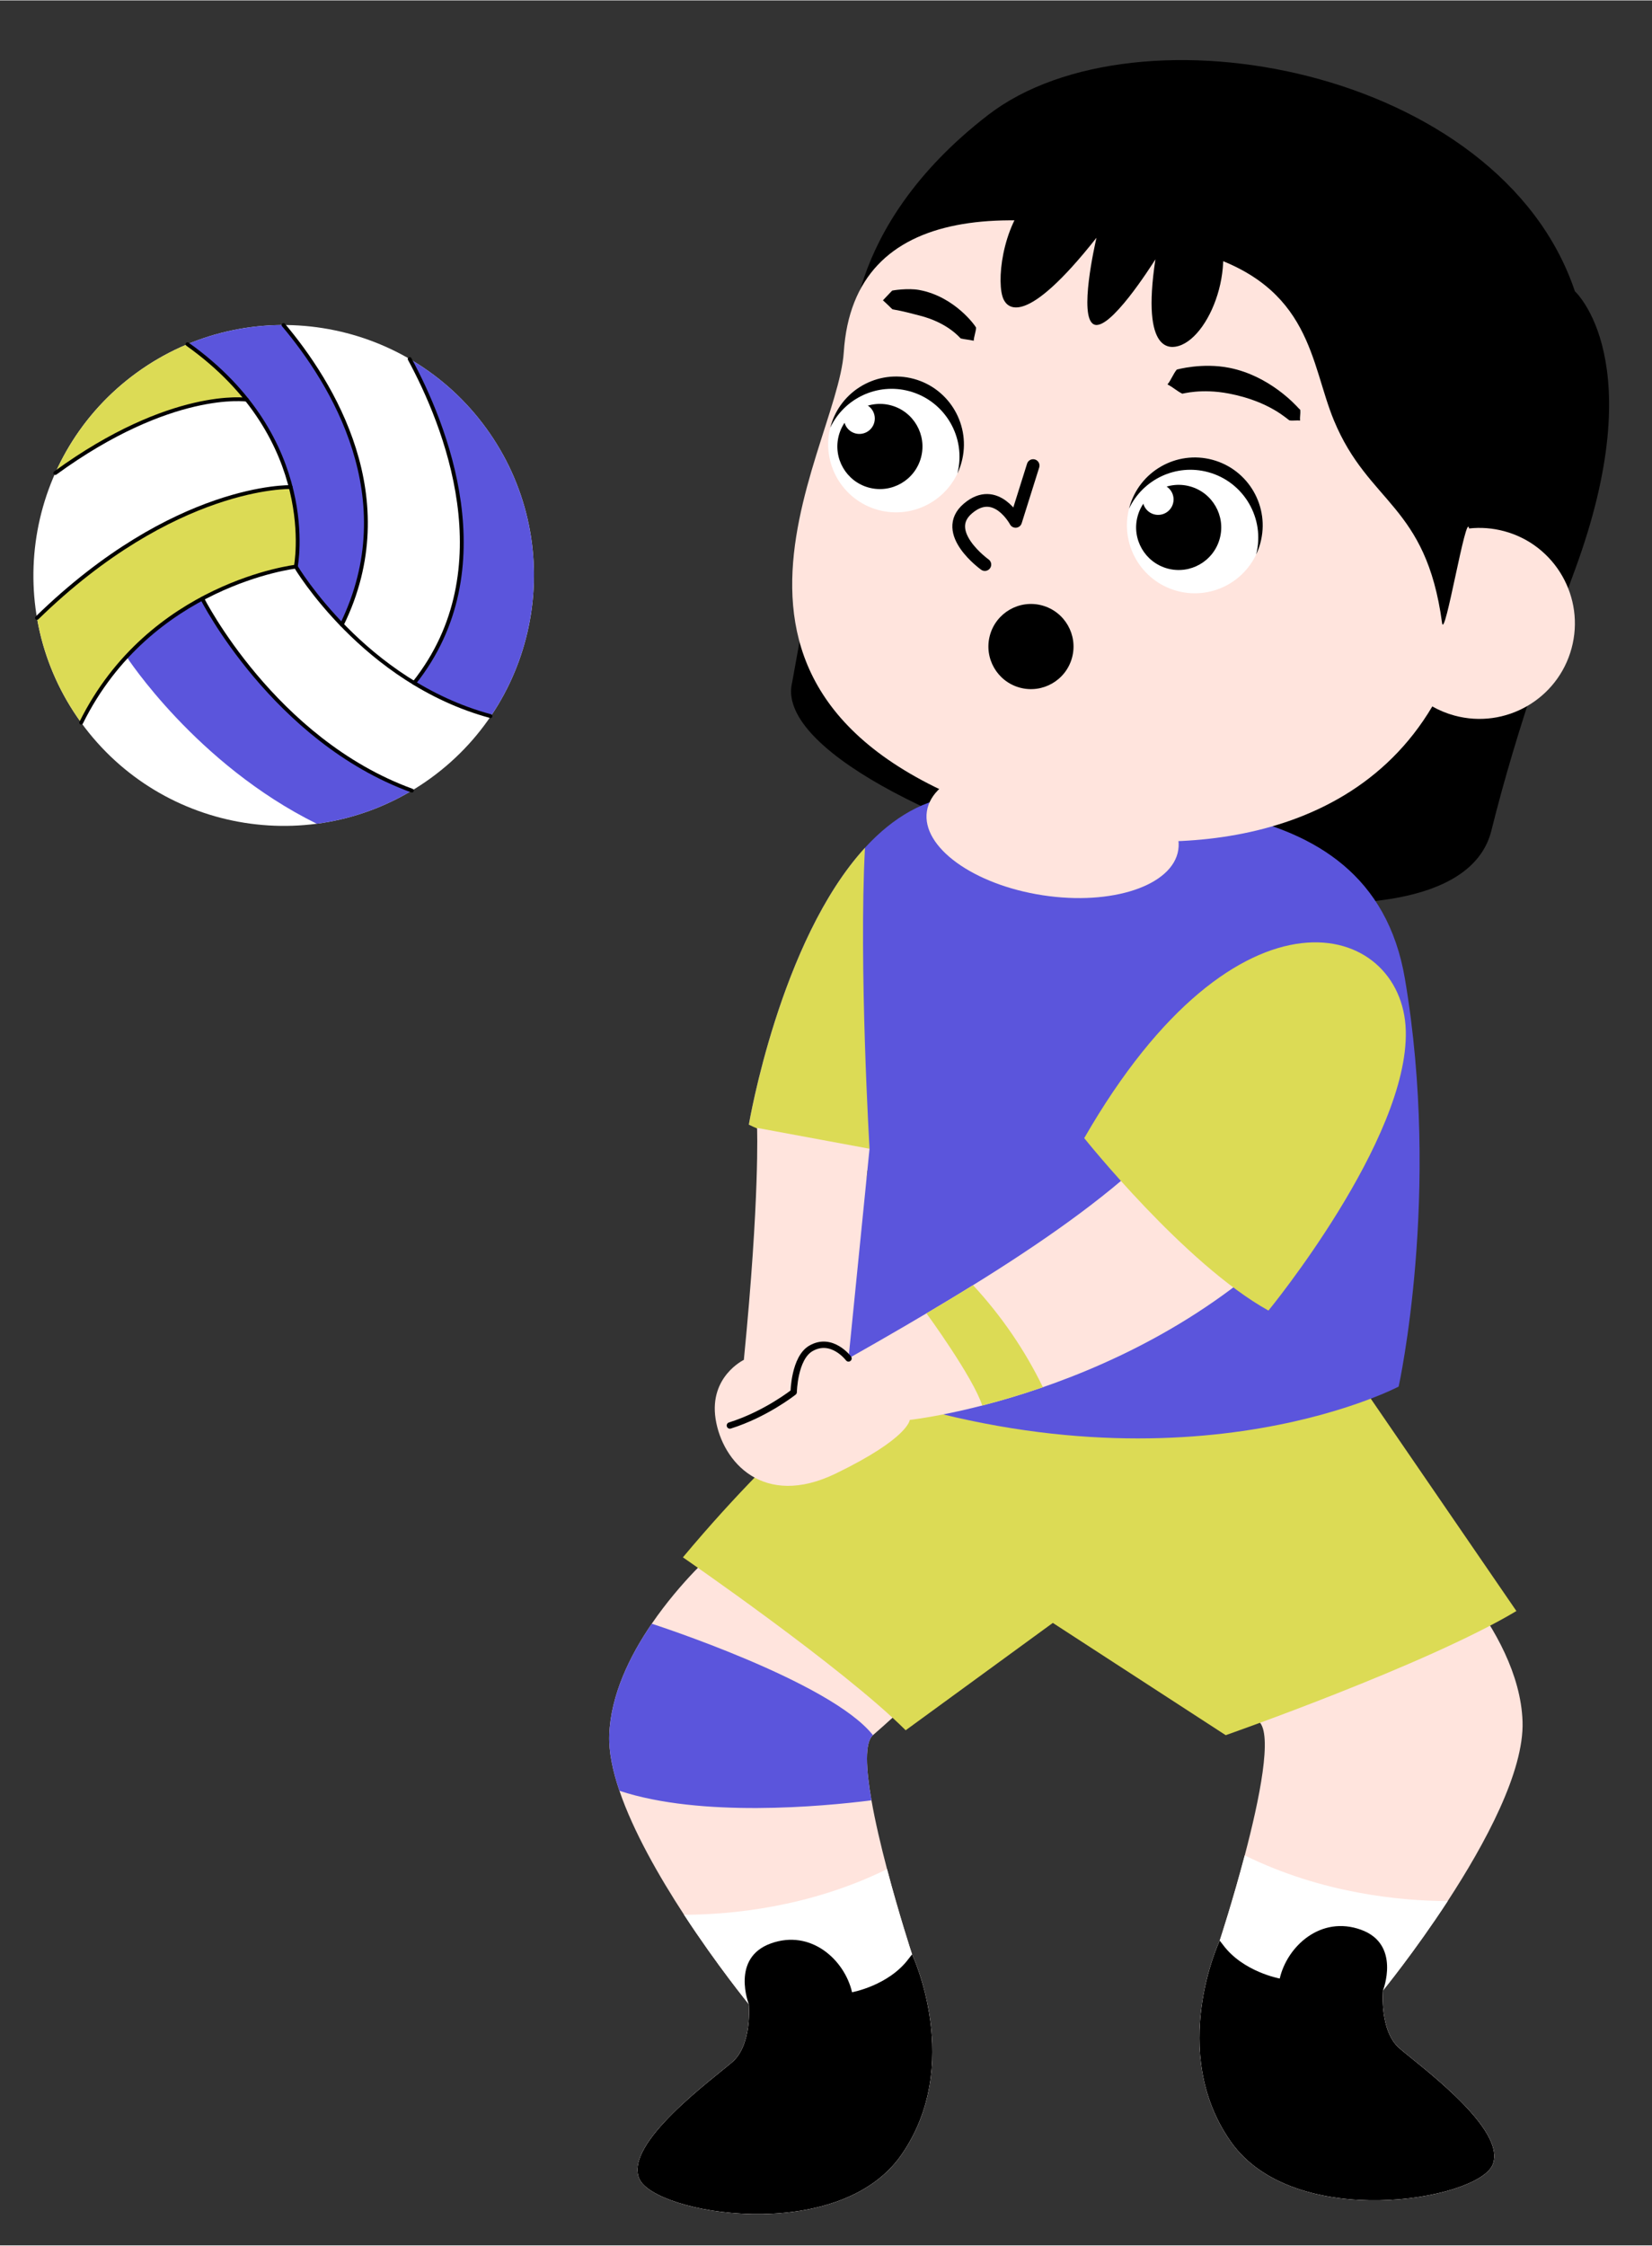
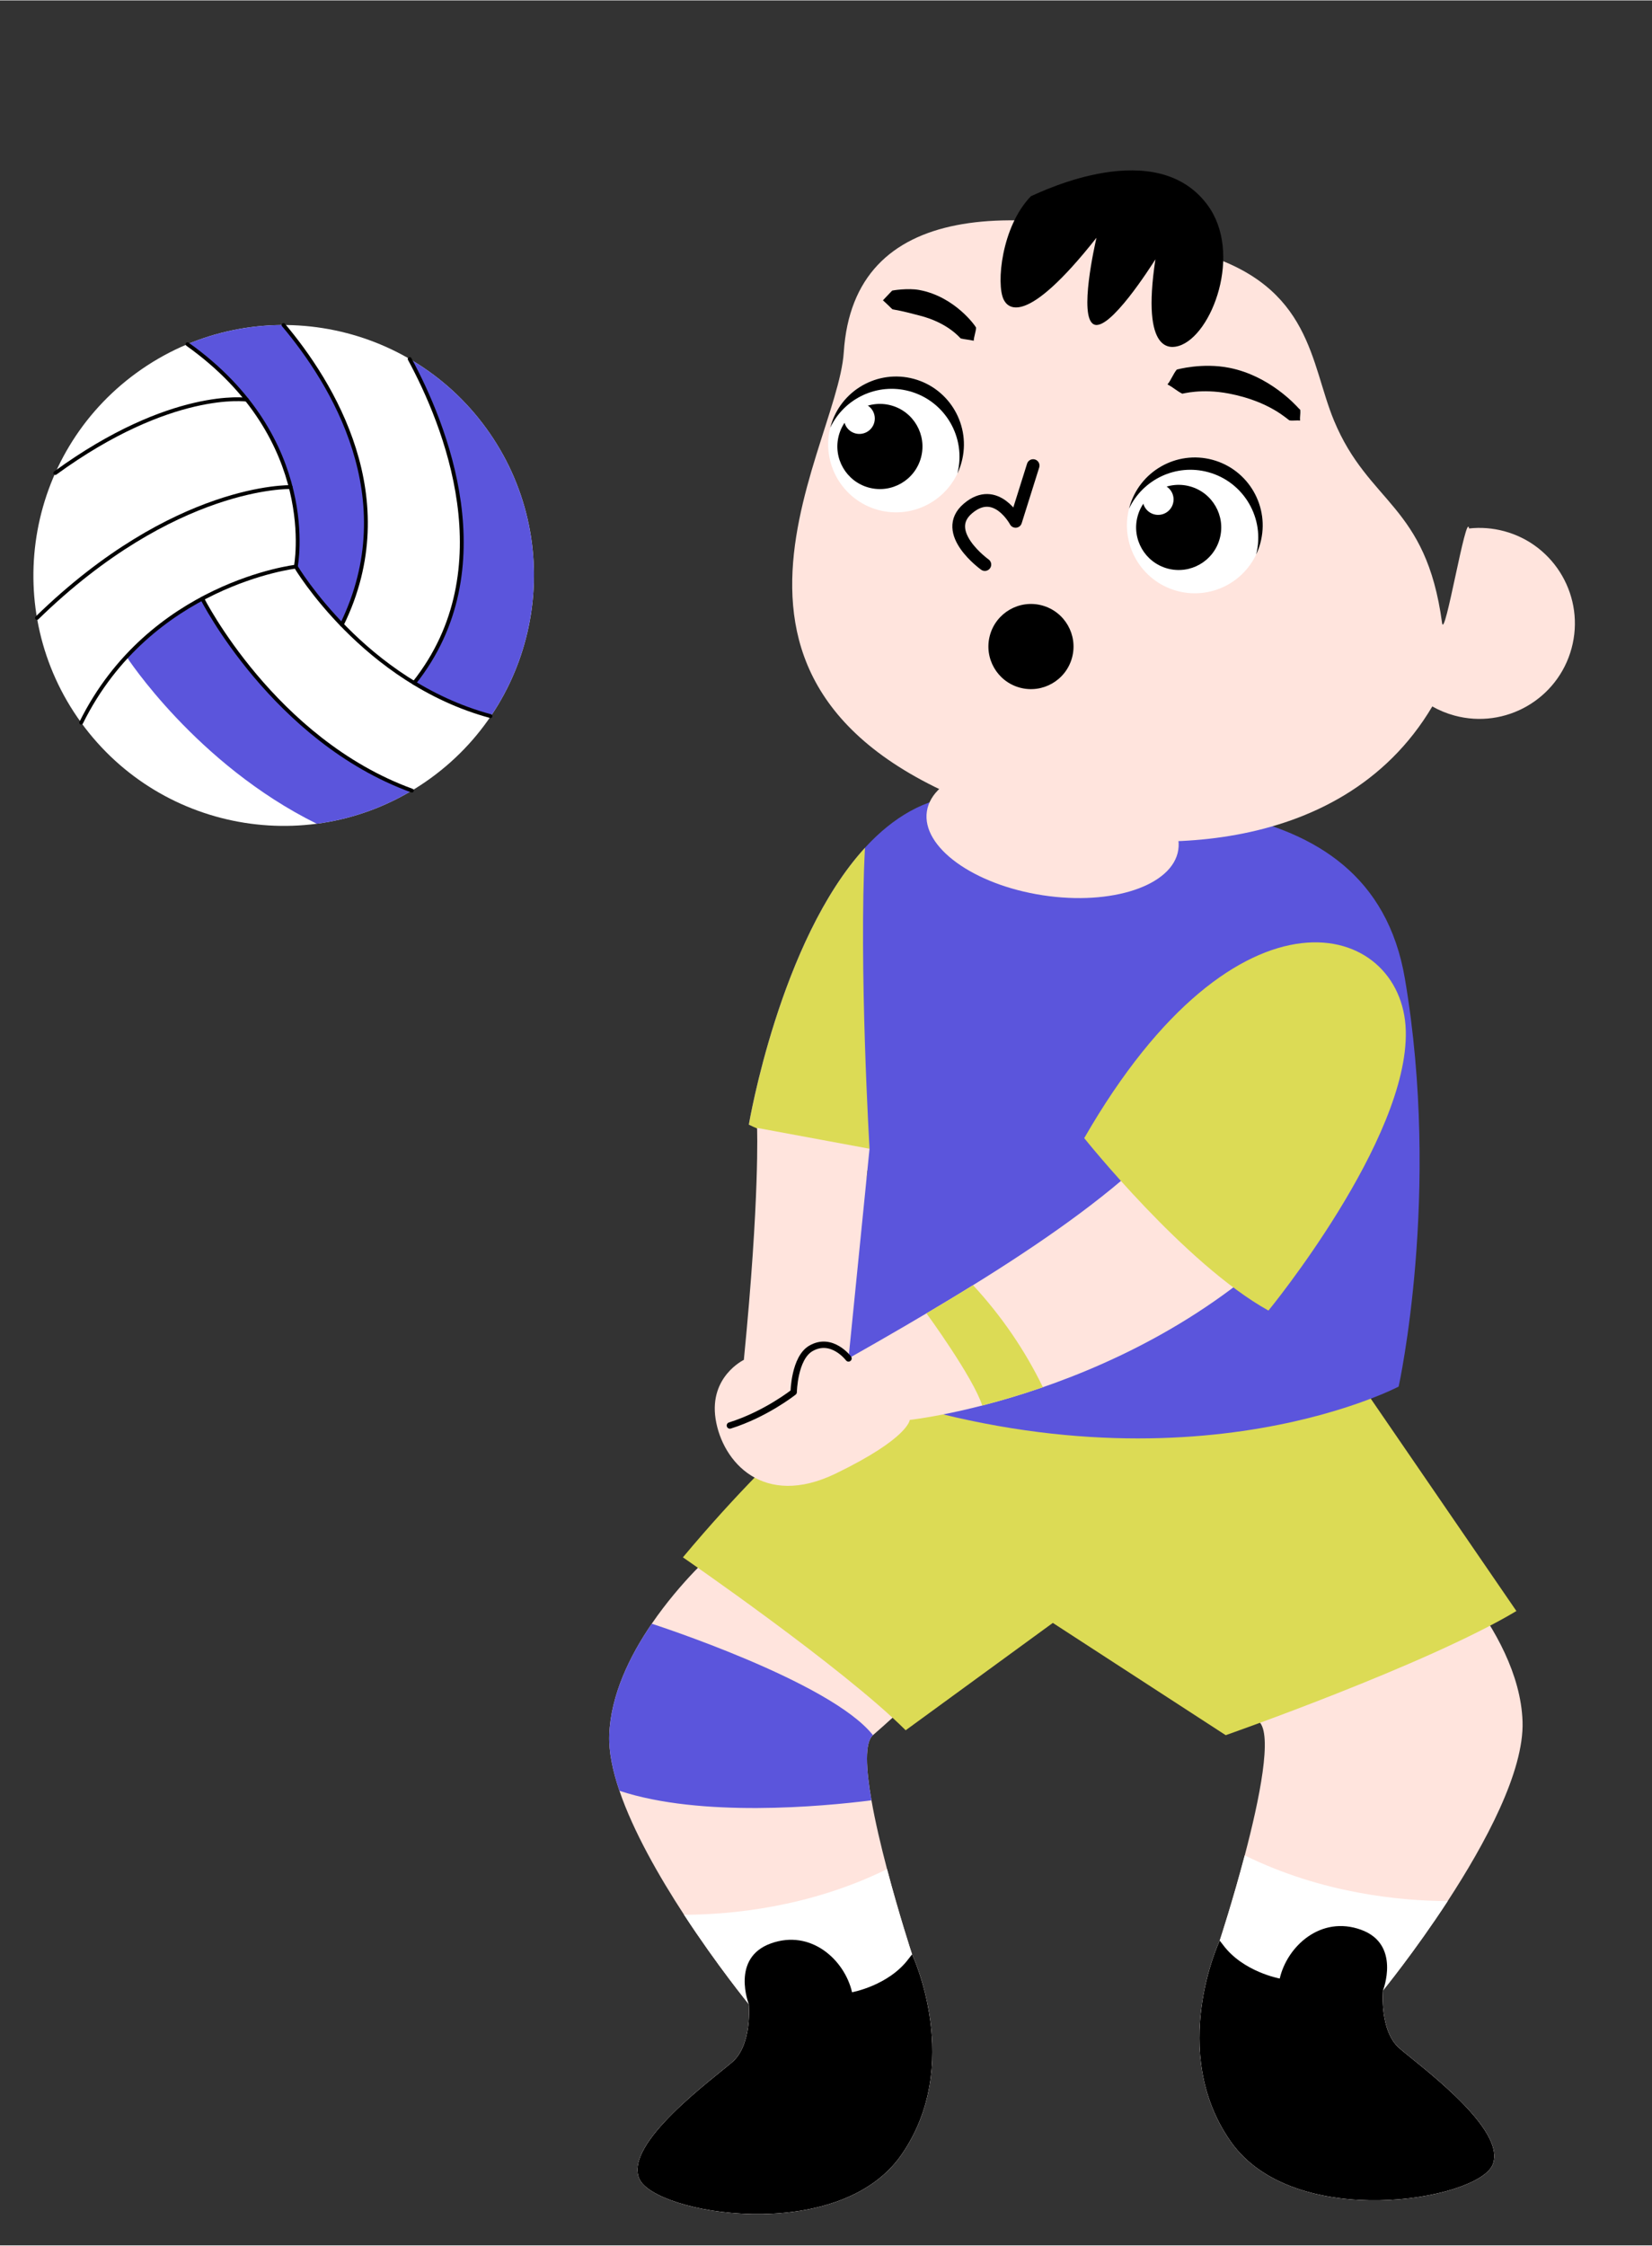
<svg xmlns="http://www.w3.org/2000/svg" clip-rule="evenodd" fill-rule="evenodd" height="916" preserveAspectRatio="xMidYMid meet" stroke-linecap="round" stroke-linejoin="round" stroke-miterlimit="1.5" version="1.0" viewBox="-9.8 -21.0 674.3 916.1" width="674" zoomAndPan="magnify">
  <rect x="-9.8" y="-21.0" width="674.3" height="916.1" fill="#333333" stroke="none" />
  <g>
    <g id="change1_1">
      <path d="M256.235,641.43c-8.891,12.997 -16.804,29.042 -17.359,45.477c-0.228,6.748 1.372,14.5 4.166,22.699c5.653,16.584 16.193,34.992 26.379,50.599c13.529,20.727 26.433,36.512 26.433,36.512c0,0 1.504,16.457 -6.741,23.587c-8.244,7.13 -44.223,33.196 -37.971,47.585c6.251,14.389 81.077,27.244 106.864,-9.584c25.787,-36.827 4.485,-81.932 4.485,-81.932l-0.01,-0.03c-0.255,-0.782 -5.419,-16.598 -10.212,-34.778c-2.452,-9.304 -4.808,-19.228 -6.359,-28.071c-2.274,-12.968 -2.817,-23.615 0.6,-26.587c10.417,-9.06 23.457,-21.415 23.457,-21.415l-88.067,-53.489c0,0 -13.716,11.961 -25.665,29.427Z" fill="#ffe4dd" />
    </g>
    <g id="change1_2">
      <path d="M498.266,735.967c6.049,-22.947 11.508,-49.659 5.76,-54.658c-10.418,-9.061 -23.457,-21.415 -23.457,-21.415l88.066,-53.489c0,0 41.724,36.382 43.025,74.904c0.689,20.396 -15.323,49.976 -30.545,73.297c-13.529,20.728 -26.433,36.513 -26.433,36.513c-0,-0 -1.504,16.457 6.74,23.587c8.245,7.13 44.224,33.196 37.972,47.585c-6.252,14.389 -81.077,27.244 -106.864,-9.584c-25.787,-36.827 -4.486,-81.932 -4.486,-81.932l0.01,-0.031c0.256,-0.781 5.42,-16.597 10.212,-34.777Z" fill="#ffe4dd" />
    </g>
    <g id="change2_1">
      <path d="M347.911,537.396c0,0 -34.762,24.095 -78.97,76.944c0,0 65.064,44.77 90.93,70.566l60.063,-43.811l70.564,45.812c0,0 82.196,-28.781 118.653,-50.661l-68.007,-99.147l-193.233,0.297Z" fill="#dcdb55" />
    </g>
    <g id="change3_1">
-       <path d="M337.819,123.081c-0,0 -4.89,-50.588 55.696,-97.316c60.585,-46.729 208.902,-19.21 239.513,71.947c-0,-0 31.414,28.349 -0,113.741c-8.805,23.935 -23.386,63.255 -34.088,106.33c-18.493,74.435 -298.84,-7.948 -285.386,-60.584l24.265,-134.118Z" />
-     </g>
+       </g>
    <g id="change4_1">
      <path d="M188.649,153.597c33.143,45.638 23.013,109.608 -22.607,142.763c-45.62,33.156 -109.565,23.022 -142.708,-22.616c-33.143,-45.637 -23.013,-109.607 22.607,-142.763c45.62,-33.155 109.565,-23.021 142.708,22.616Z" fill="#fff" />
    </g>
    <g id="change5_1">
      <path d="M66.719,119.296c12.612,-5.26 25.941,-7.825 39.194,-7.821c19.818,23.553 49.13,70.623 23.818,122.26c-12.381,-12.819 -18.787,-23.663 -18.787,-23.663c-0,-0 2.711,-13.792 -2.092,-32.464c-2.785,-10.825 -8.097,-23.292 -17.927,-35.662c-6.143,-7.729 -14.049,-15.42 -24.206,-22.65Zm91.605,182.162c-12.191,7.29 -25.412,11.756 -38.83,13.529c-49.234,-24.314 -77.654,-68.183 -77.654,-68.183c9.853,-10.636 20.74,-18.254 30.902,-23.687c0,0 29.167,57.811 85.582,78.341Zm0.916,-43.9c36.918,-46.46 12.499,-105.755 -1.82,-132.218c11.916,6.929 22.613,16.393 31.229,28.257c26.012,35.819 25.368,82.931 1.832,117.574c-19.688,-5.616 -27.045,-11.831 -31.241,-13.613Z" fill="#5b55dc" />
    </g>
    <g id="change2_2">
-       <path d="M23.334,273.744c-9.528,-13.119 -15.479,-27.753 -18.039,-42.735c56.251,-54.827 103.557,-53.401 103.557,-53.401c4.803,18.672 2.092,32.464 2.092,32.464c-0,-0 -17.613,2.038 -38.202,13.045c-17.249,9.222 -36.588,24.739 -49.408,50.627Zm-10.578,-101.871c7.051,-15.793 18.204,-30.004 33.185,-40.892c6.593,-4.791 13.568,-8.678 20.778,-11.685c10.157,7.23 18.063,14.921 24.206,22.65c-0,0 -30.839,-4.523 -78.169,29.927Z" fill="#dcdb55" />
-     </g>
+       </g>
    <path d="M190.402,271.063c-51.672,-13.958 -79.458,-60.991 -79.458,-60.991c-0,-0 -59.488,6.885 -87.61,63.672" fill="none" stroke="#000" stroke-width="1.56" />
    <path d="M110.944,210.072c-0,-0 10.227,-52.014 -44.225,-90.776" fill="none" stroke="#000" stroke-width="1.56" />
    <path d="M105.913,111.475c19.818,23.553 49.13,70.623 23.818,122.26" fill="none" stroke="#000" stroke-width="1.56" />
    <path d="M157.42,125.34c14.319,26.463 38.738,85.758 1.82,132.218" fill="none" stroke="#000" stroke-width="1.56" />
    <path d="M108.852,177.608c-0,0 -47.306,-1.426 -103.557,53.401" fill="none" stroke="#000" stroke-width="1.56" />
    <path d="M90.925,141.946c-0,0 -30.839,-4.523 -78.169,29.927" fill="none" stroke="#000" stroke-width="1.56" />
    <path d="M72.742,223.117c0,0 29.167,57.811 85.582,78.341" fill="none" stroke="#000" stroke-width="1.56" />
    <g id="change5_2">
      <path d="M371.89,305.494c6.316,-1.953 13.097,-2.703 20.367,-1.959c54.409,5.571 157.125,-9.498 171.399,74.743c14.848,87.627 -2.57,166.384 -2.57,166.384c0,0 -93.051,49.111 -230.195,-2.339l13.458,-85.789c0,0 -26.359,-9.919 -48.495,-18.771c0,0 19.264,-114.717 76.036,-132.269Z" fill="#5b55dc" />
    </g>
    <g id="change2_3">
      <path d="M343.261,324.793c-2.569,48.186 1.86,122.811 1.86,122.811c-0,0 -29.119,0.347 -49.267,-9.841c0,0 12.59,-74.969 47.407,-112.97Z" fill="#dcdb55" />
    </g>
    <g id="change5_3">
      <path d="M256.235,641.43c-8.891,12.997 -16.804,29.042 -17.359,45.477c-0.228,6.748 1.372,14.5 4.166,22.699c33.31,11.01 82.736,6.434 102.868,3.888c-2.274,-12.968 -2.817,-23.615 0.6,-26.587c-17.332,-21.998 -90.275,-45.477 -90.275,-45.477Z" fill="#5b55dc" />
    </g>
    <g id="change4_2">
      <path d="M269.421,760.205c13.529,20.727 26.433,36.512 26.433,36.512c0,0 1.504,16.457 -6.741,23.587c-8.244,7.13 -44.223,33.196 -37.971,47.585c6.251,14.389 81.077,27.244 106.864,-9.584c25.787,-36.827 4.485,-81.932 4.485,-81.932l-0.01,-0.03c-0.255,-0.782 -5.419,-16.598 -10.212,-34.778c-31.612,15.534 -63.394,18.562 -82.848,18.64Z" fill="#fff" />
    </g>
    <g id="change4_3">
      <path d="M581.115,754.606c-13.529,20.728 -26.433,36.513 -26.433,36.513c-0,-0 -1.504,16.457 6.74,23.587c8.245,7.13 44.224,33.196 37.972,47.585c-6.252,14.389 -81.077,27.244 -106.864,-9.584c-25.787,-36.827 -4.486,-81.932 -4.486,-81.932l0.01,-0.031c0.256,-0.781 5.42,-16.597 10.212,-34.777c31.613,15.534 63.395,18.562 82.849,18.639Z" fill="#fff" />
    </g>
    <g id="change3_2">
      <path d="M295.854,796.717c0,0 1.504,16.457 -6.741,23.587c-8.244,7.13 -44.223,33.196 -37.971,47.585c6.251,14.389 81.077,27.244 106.864,-9.584c25.787,-36.827 4.485,-81.932 4.485,-81.932c0,-0 -0.003,-0.01 -0.01,-0.03c-0.504,0.62 -0.967,1.215 -1.384,1.776c-8.166,10.988 -23.114,13.686 -23.114,13.686c-3.042,-13.188 -16.754,-25.838 -33.177,-19.906c-16.423,5.933 -8.952,24.818 -8.952,24.818Z" />
    </g>
    <g id="change3_3">
      <path d="M554.682,791.119c-0,-0 -1.504,16.457 6.74,23.587c8.245,7.13 44.224,33.196 37.972,47.585c-6.252,14.389 -81.077,27.244 -106.864,-9.584c-25.787,-36.827 -4.486,-81.932 -4.486,-81.932c0,-0 0.004,-0.01 0.01,-0.031c0.504,0.621 0.967,1.216 1.384,1.777c8.167,10.987 23.115,13.685 23.115,13.685c3.042,-13.187 16.753,-25.837 33.177,-19.905c16.423,5.932 8.952,24.818 8.952,24.818Z" />
    </g>
    <g id="change1_3">
      <path d="M299.213,439.102c0,-0 1.163,28.119 -5.395,94.659c-0,-0 -14.232,6.788 -11.529,24.125c2.703,17.337 19.376,36.648 49.1,22.233c29.723,-14.415 30.151,-21.857 30.151,-21.857c-0,-0 101.997,-11.071 167.857,-87.424l-49.619,-43.858c-25.176,36.289 -81.153,71.028 -143.243,106.188l8.586,-85.564l-45.908,-8.502Z" fill="#ffe4dd" />
    </g>
    <g id="change2_4">
      <path d="M387.373,503.279c11.758,12.741 21.212,26.646 28.509,41.642c-9.063,3.141 -17.437,5.581 -24.76,7.464c-3.753,-11.606 -22.753,-37.607 -22.753,-37.607c6.47,-3.833 12.815,-7.665 19.004,-11.499Z" fill="#dcdb55" />
    </g>
    <path d="M336.535,533.168c-0,-0 -6.813,-9.055 -15.371,-4.082c-6.768,3.934 -7.006,17.832 -7.006,17.832c-0,0 -11.314,8.999 -26.037,13.623" fill="none" stroke="#000" stroke-width="2.6" />
    <g id="change1_4">
      <path d="M574.827,267.117c2.791,1.586 5.825,2.849 9.066,3.727c20.749,5.62 42.156,-6.669 47.774,-27.426c5.618,-20.757 -6.667,-42.172 -27.416,-47.792c-4.84,-1.311 -9.716,-1.648 -14.419,-1.13c-1.114,-7.585 -9.992,46.179 -11.032,38.485c-6.538,-48.366 -29.946,-48.386 -44.111,-82.541c-9.682,-23.344 -9.063,-54.643 -54.139,-68.14c-75.958,-22.743 -141.927,-21.505 -145.945,40.288c-2.755,42.374 -80.864,149.735 82.535,193.994c35.11,9.51 119.634,14.701 157.687,-49.465Z" fill="#ffe4dd" />
    </g>
    <g id="change3_4">
      <path d="M410.991,58.918c-12.009,12.381 -14.226,35.806 -11.133,42.149c1.596,3.272 8.654,11.848 37.893,-25.201c-0.627,2.757 -7.299,32.127 -1.128,35.322c6.325,3.275 23.618,-24.045 25.183,-26.517c-5.94,39.345 6.782,36.171 9.58,35.316c13.554,-4.144 26.188,-37.949 11.642,-57.551c-20.908,-28.177 -67.149,-5.675 -72.037,-3.518Z" />
    </g>
    <g id="change1_5">
      <path d="M423.878,291.398c-28.317,-4.341 -53.117,3.957 -55.348,18.519c-2.231,14.561 18.947,29.908 47.264,34.25c28.316,4.341 53.116,-3.957 55.347,-18.519c2.231,-14.561 -18.947,-29.908 -47.263,-34.25Z" fill="#ffe4dd" />
    </g>
    <g id="change4_4">
      <path d="M485.132,166.481c-14.759,-3.998 -29.987,4.744 -33.983,19.509c-3.997,14.766 4.742,29.999 19.502,33.997c14.759,3.998 29.987,-4.744 33.983,-19.509c3.997,-14.766 -4.742,-29.999 -19.502,-33.997Z" fill="#fff" />
    </g>
    <g id="change4_5">
      <path d="M363.184,133.449c-14.76,-3.998 -29.988,4.744 -33.984,19.509c-3.997,14.766 4.742,29.999 19.502,33.997c14.759,3.998 29.987,-4.744 33.984,-19.509c3.996,-14.766 -4.743,-29.999 -19.502,-33.997Z" fill="#fff" />
    </g>
    <g id="change3_5">
      <path d="M475.842,177.3c-9.253,-2.506 -18.8,2.974 -21.306,12.231c-2.505,9.257 2.973,18.808 12.227,21.314c9.253,2.507 18.8,-2.974 21.306,-12.231c2.505,-9.257 -2.973,-18.807 -12.227,-21.314Z" />
    </g>
    <g id="change3_6">
      <path d="M415.55,225.903c-9.253,-2.506 -18.8,2.974 -21.306,12.231c-2.505,9.257 2.973,18.808 12.227,21.314c9.253,2.507 18.8,-2.974 21.306,-12.231c2.505,-9.257 -2.973,-18.807 -12.227,-21.314Z" />
    </g>
    <g id="change3_7">
      <path d="M353.893,144.268c-9.253,-2.506 -18.8,2.975 -21.306,12.232c-2.505,9.257 2.973,18.807 12.227,21.314c9.253,2.506 18.8,-2.975 21.306,-12.232c2.505,-9.257 -2.973,-18.807 -12.227,-21.314Z" />
    </g>
    <g id="change4_6">
      <path d="M464.567,176.573c-3.355,-0.908 -6.815,1.078 -7.724,4.434c-0.908,3.356 1.078,6.818 4.433,7.726c3.354,0.909 6.815,-1.078 7.723,-4.433c0.908,-3.356 -1.078,-6.818 -4.432,-7.727Z" fill="#fff" />
    </g>
    <g id="change4_7">
      <path d="M342.618,143.541c-3.354,-0.908 -6.815,1.079 -7.723,4.434c-0.909,3.356 1.077,6.818 4.432,7.726c3.354,0.909 6.815,-1.078 7.723,-4.433c0.908,-3.356 -1.078,-6.818 -4.432,-7.727Z" fill="#fff" />
    </g>
    <g id="change3_8">
      <path d="M502.932,205.104c0.692,-1.464 1.265,-3.009 1.702,-4.626c3.997,-14.766 -4.742,-29.999 -19.502,-33.997c-14.759,-3.998 -29.987,4.744 -33.983,19.509c-0.037,0.134 -0.072,0.268 -0.106,0.402c5.625,-11.901 19.139,-18.443 32.282,-14.883c14.626,3.962 23.339,18.956 19.607,33.595Z" />
    </g>
    <g id="change3_9">
      <path d="M380.983,172.073c0.692,-1.464 1.265,-3.01 1.703,-4.627c3.996,-14.766 -4.743,-29.999 -19.502,-33.997c-14.76,-3.998 -29.988,4.744 -33.984,19.509c-0.036,0.134 -0.072,0.268 -0.106,0.402c5.625,-11.901 19.139,-18.443 32.282,-14.883c14.626,3.962 23.339,18.956 19.607,33.596Z" />
    </g>
    <g id="change3_10">
      <path d="M466.732,135.723c1.503,-1.846 2.286,-4.208 3.788,-6.054c0.005,-0.005 10.383,-2.951 21.563,-0.705c16.231,3.26 26.927,15.093 28.305,16.614c0.188,0.207 0.527,0.353 0.553,0.632c0.132,1.417 -0.23,2.851 -0.098,4.268c-1.403,-0.205 -2.849,0.126 -4.251,-0.08c-0.692,-0.102 -7.777,-7.699 -24.82,-10.962c-11.244,-2.153 -18.866,0.125 -19.004,0.058c-2.131,-1.042 -3.905,-2.729 -6.036,-3.771Z" />
    </g>
    <g id="change3_11">
      <path d="M350.593,101.389c1.274,-1.28 2.458,-2.649 3.732,-3.929c0.109,-0.11 6.468,-1.129 11.074,-0.281c14.686,2.706 23.23,15.051 23.208,15.4c-0.115,1.797 -0.851,3.517 -0.965,5.314c-1.744,-0.409 -3.549,-0.524 -5.292,-0.933c-0.238,-0.056 -5.004,-6.381 -16.931,-9.378c-2.541,-0.638 -6.475,-1.757 -10.77,-2.488c-0.433,-0.073 -0.307,-0.28 -4.056,-3.705Z" />
    </g>
    <path d="M411.896,168.832l-7.155,22.768c0,0 -7.978,-15.019 -19.453,-5.269c-11.475,9.749 6.899,22.895 6.899,22.895" fill="none" stroke="#000" stroke-width="5.19" />
    <g id="change2_5">
      <path d="M432.752,443.271c-0,0 40.987,51.353 75.192,70.369c-0,-0 57.35,-69.813 56.055,-114.308c-1.295,-44.495 -68.521,-65.117 -131.247,43.939Z" fill="#dcdb55" />
    </g>
  </g>
</svg>